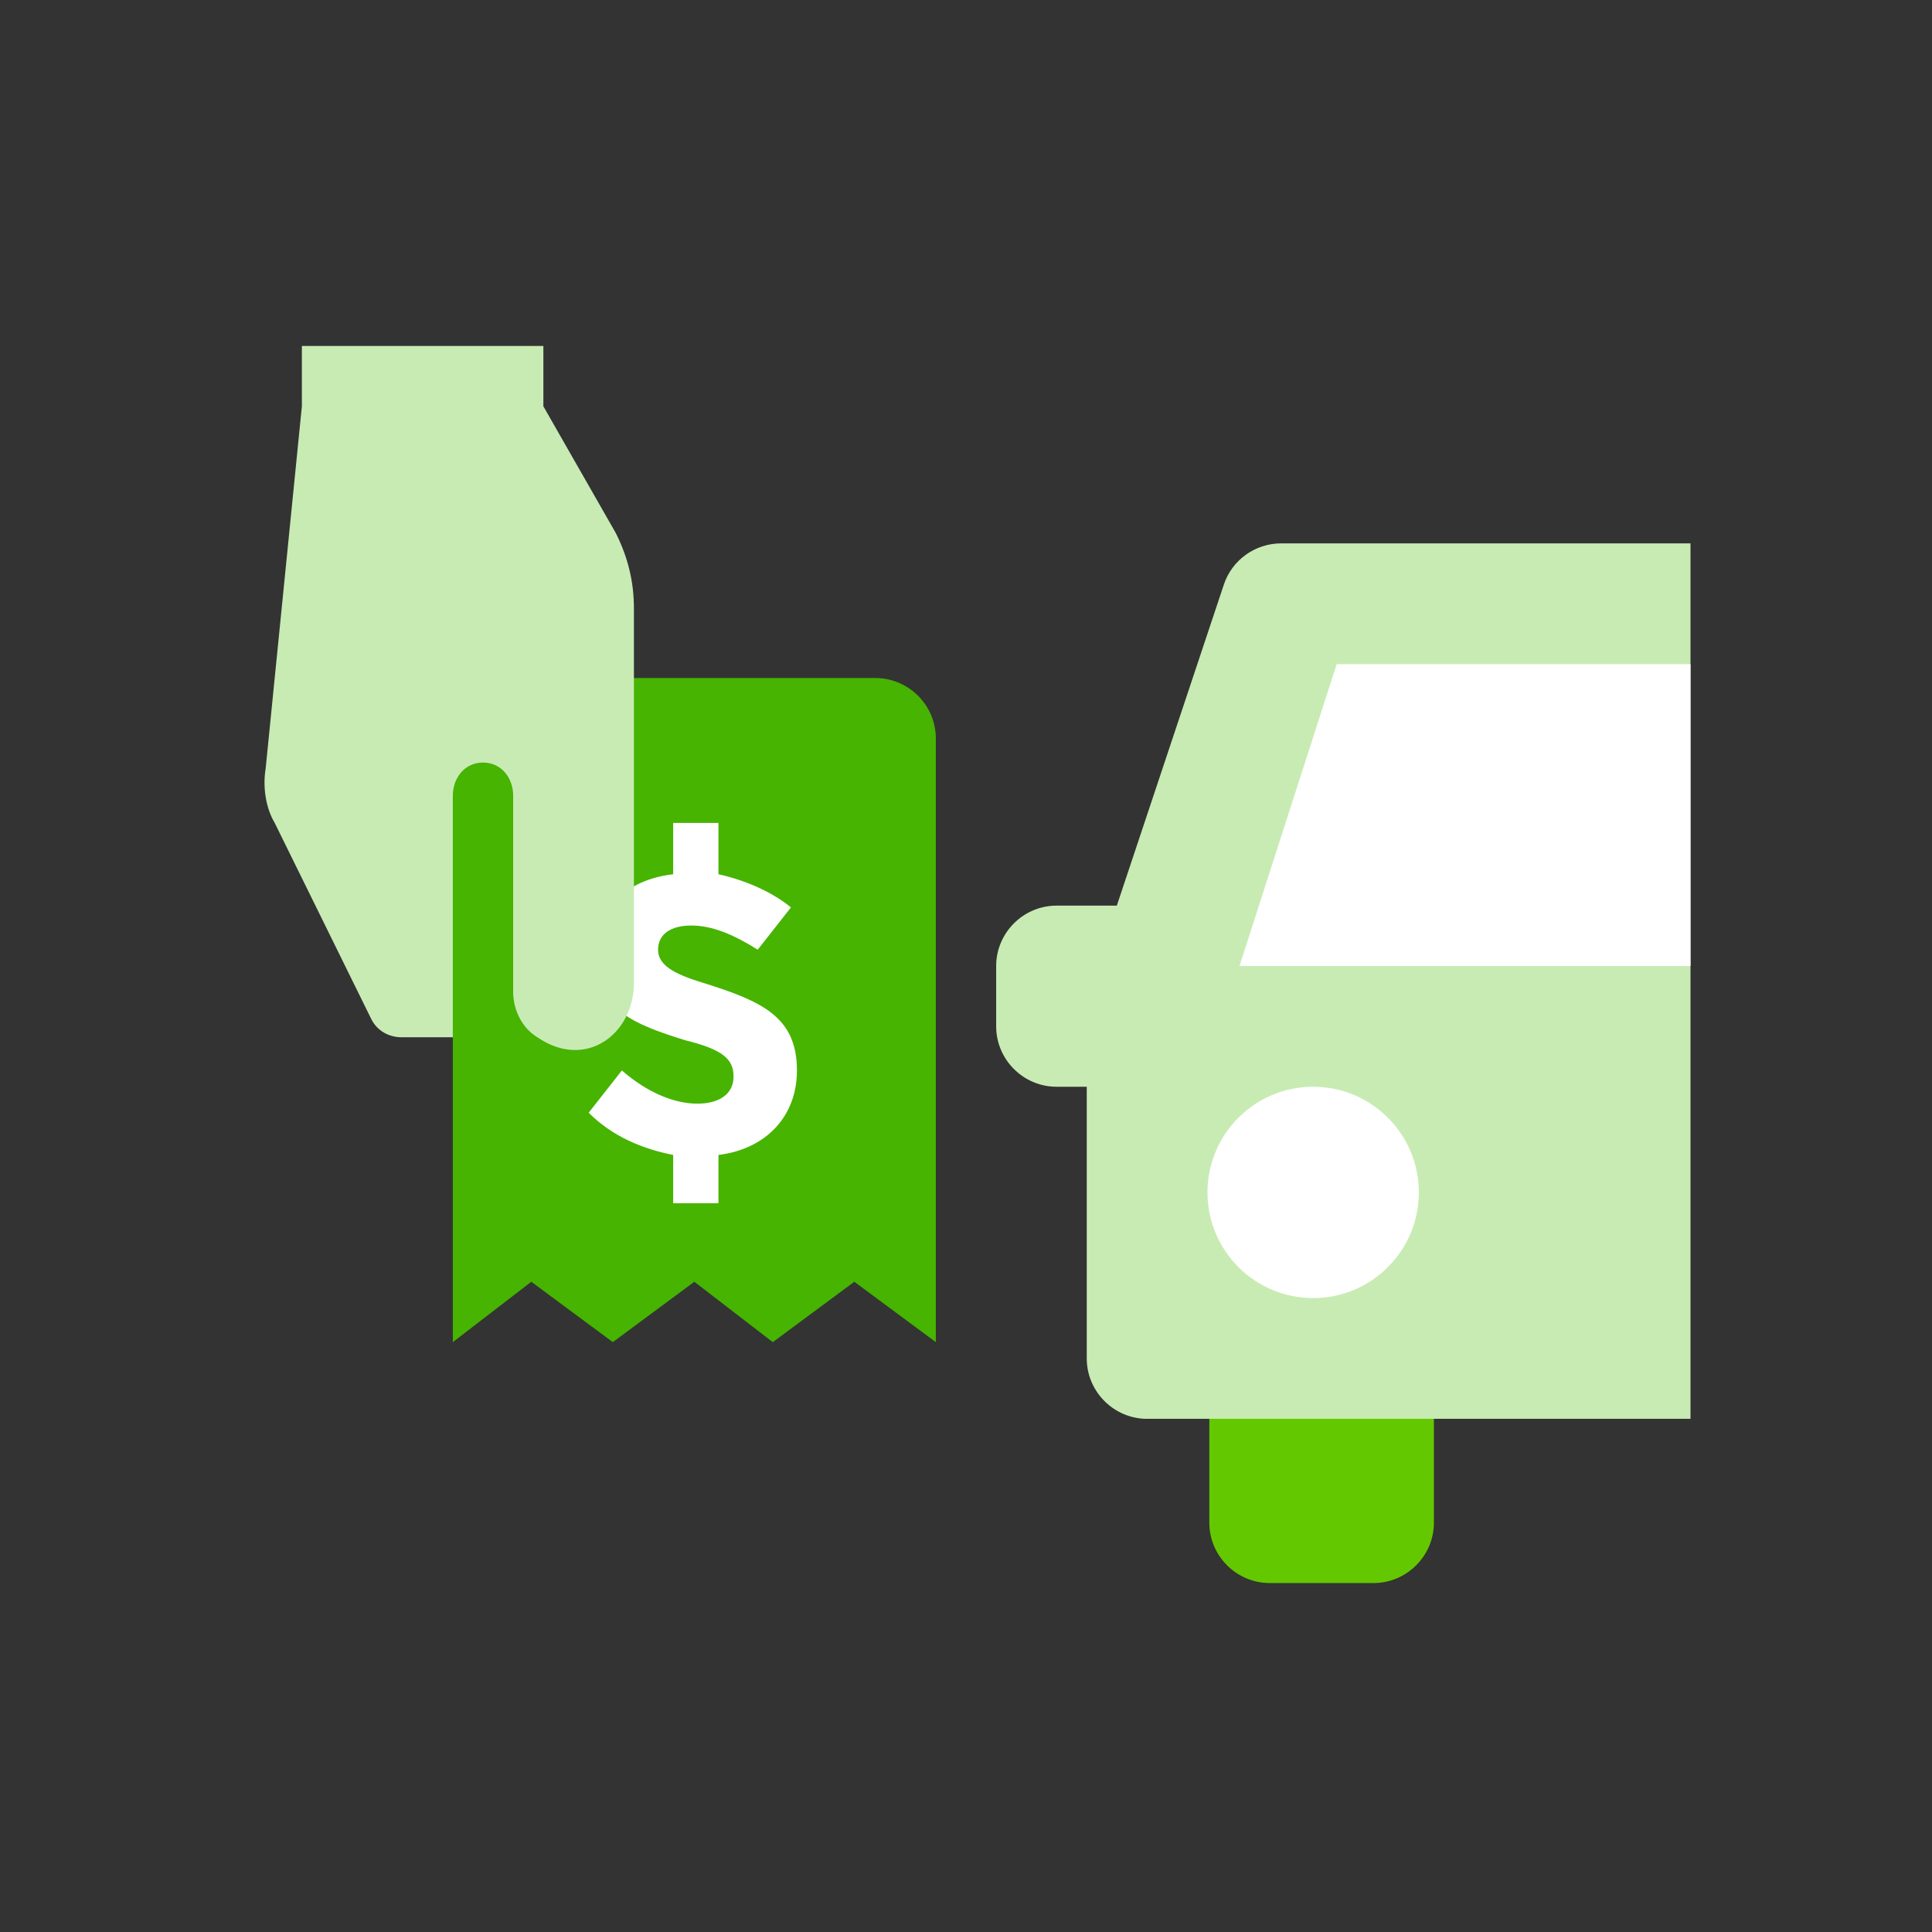
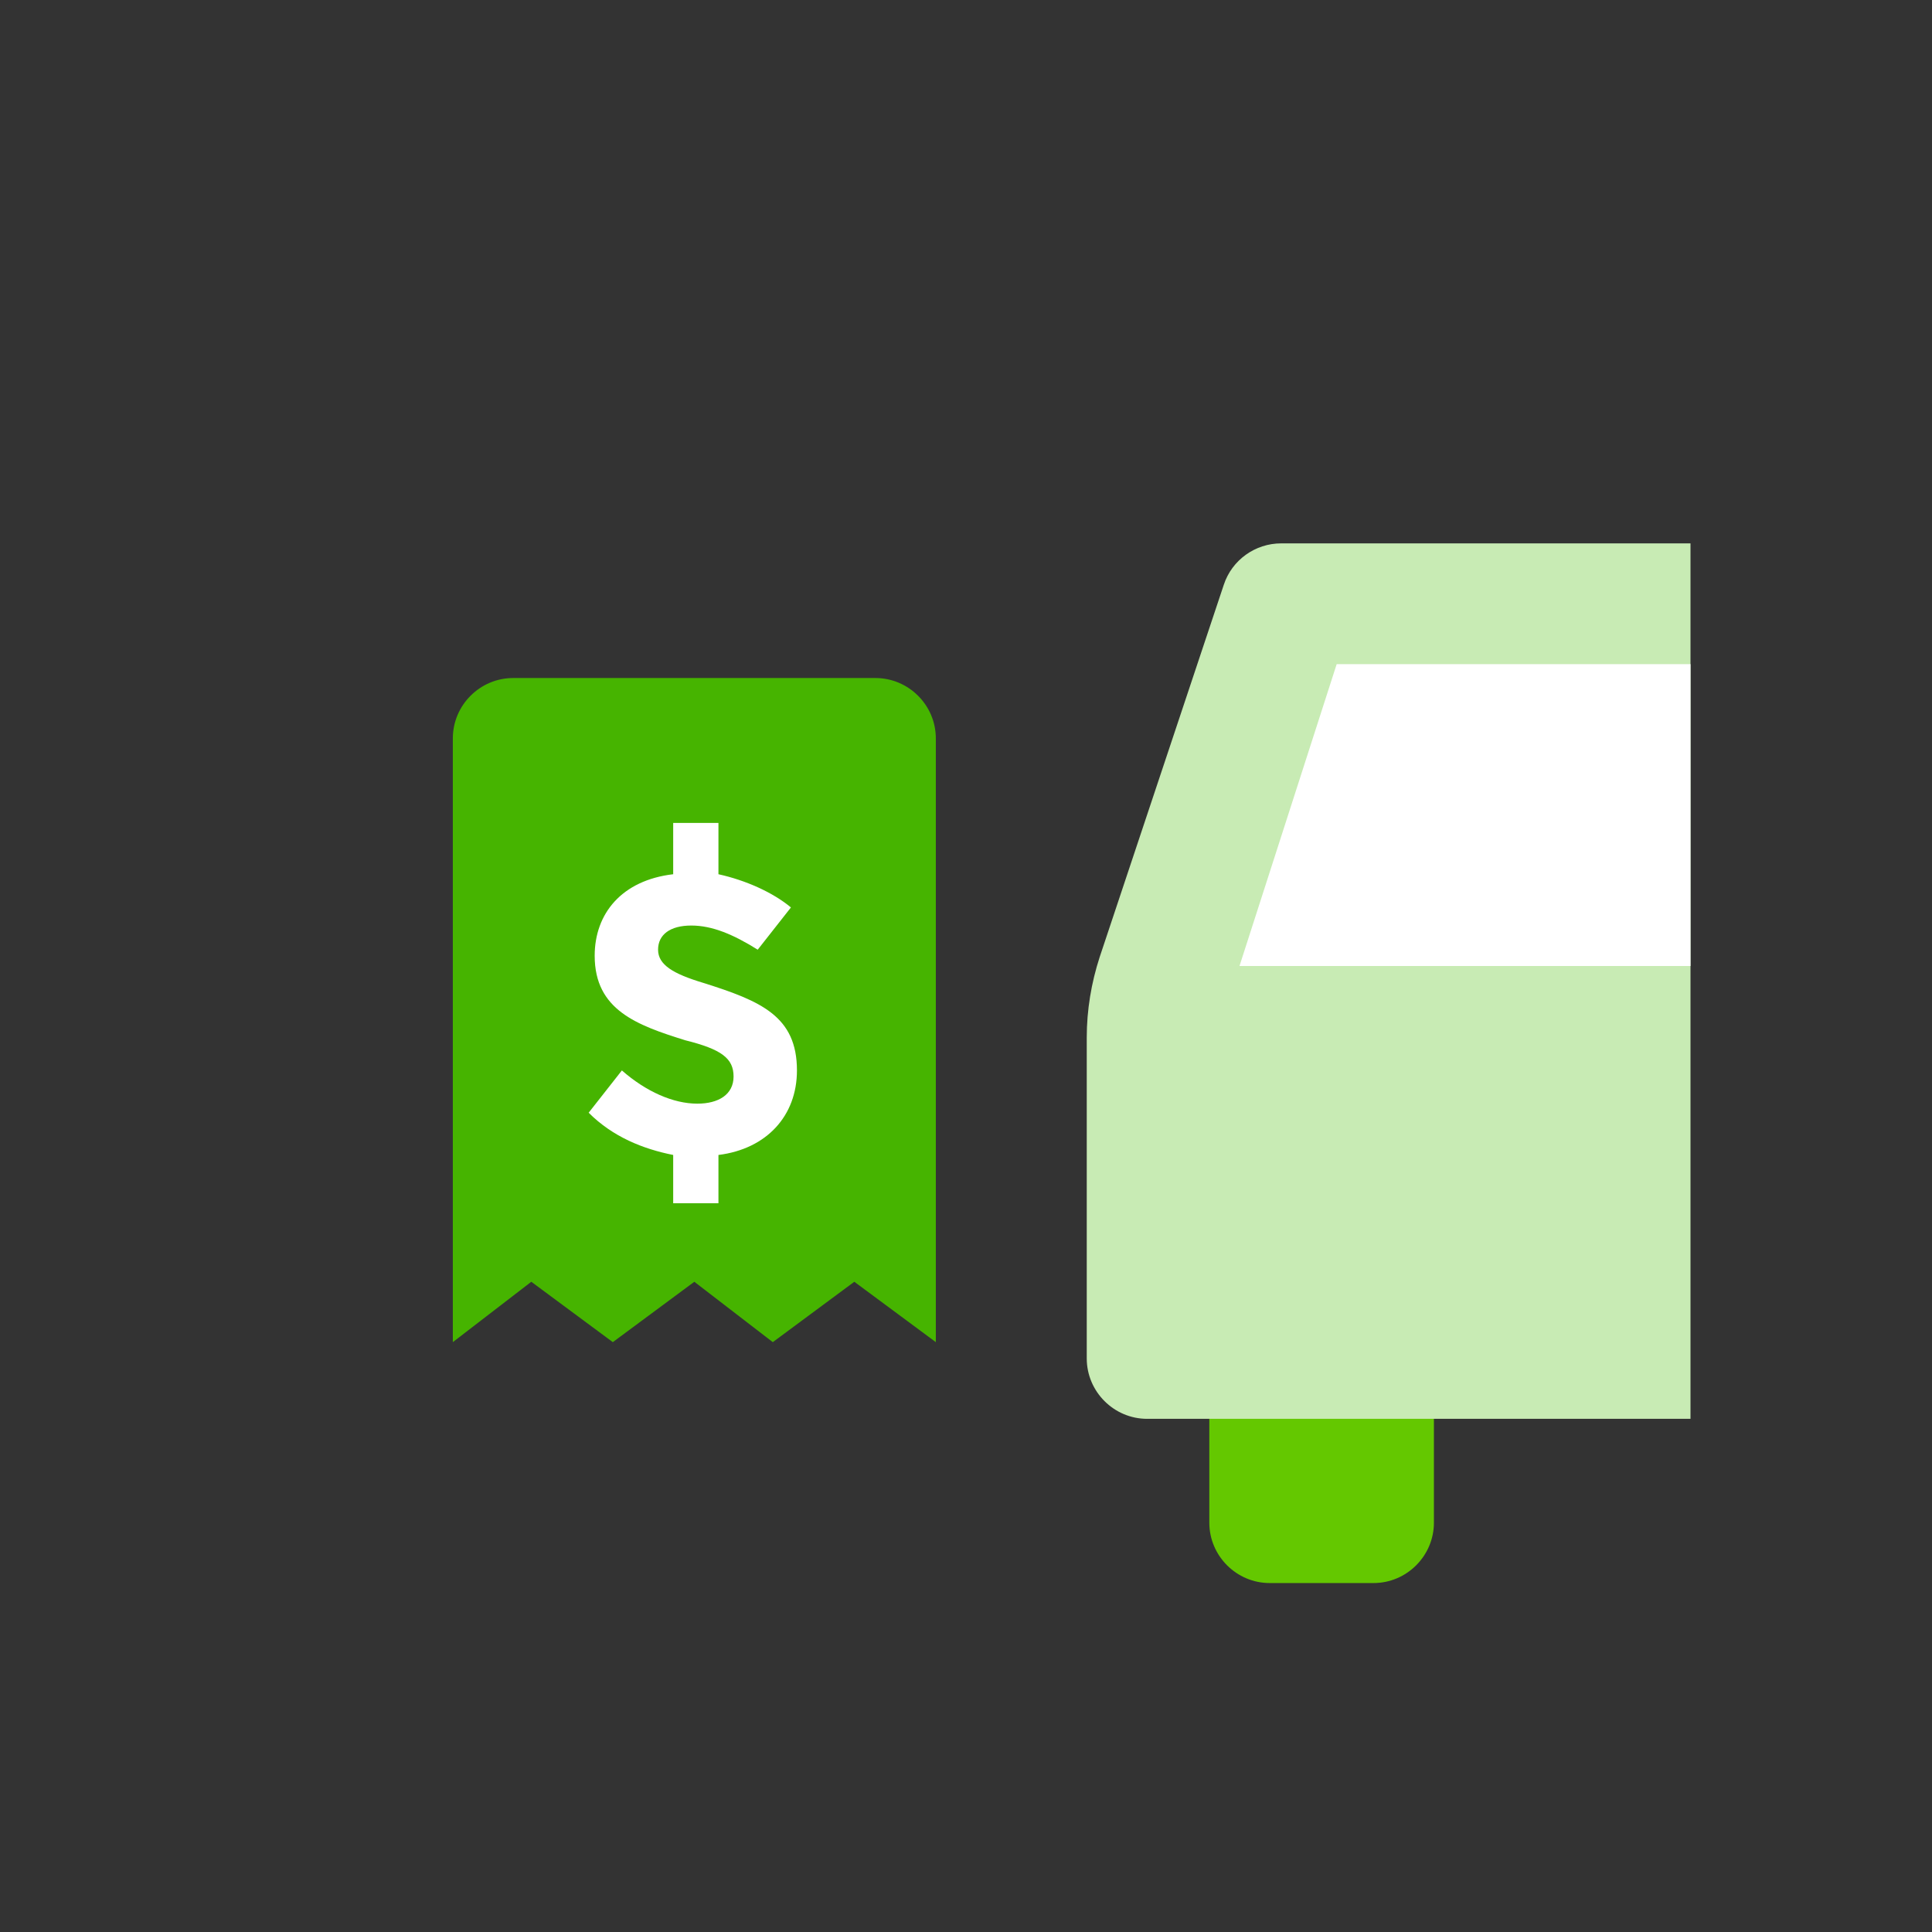
<svg xmlns="http://www.w3.org/2000/svg" width="52" height="52" viewBox="0 0 52 52" fill="none">
  <rect x="0" y="0" width="52" height="52" fill="#333333" stroke="none" />
  <path d="M32.549 34.938H38.594V40.983C38.594 41.876 37.862 42.608 36.969 42.608H34.174C33.28 42.608 32.549 41.876 32.549 40.983V34.938Z" fill="#64C800" />
-   <path d="M28.438 24.375H32.5V29.25H28.438C27.544 29.25 26.812 28.519 26.812 27.625V26C26.812 25.106 27.544 24.375 28.438 24.375Z" fill="#C8EBB4" />
  <path d="M32.939 15.738L29.599 25.756C29.372 26.455 29.25 27.186 29.25 27.926V36.562C29.25 37.456 29.981 38.188 30.875 38.188H45.5V14.625H34.483C33.784 14.625 33.158 15.072 32.939 15.738Z" fill="#C8EBB4" />
  <path d="M33.361 26L35.977 17.875H45.5V26H33.361Z" fill="white" />
-   <path d="M35.344 34.938C36.914 34.938 38.188 33.664 38.188 32.094C38.188 30.523 36.914 29.25 35.344 29.25C33.773 29.25 32.5 30.523 32.5 32.094C32.5 33.664 33.773 34.938 35.344 34.938Z" fill="white" />
  <path d="M25.188 19.874V36.124L22.994 34.499L20.8 36.124L18.688 34.499L16.494 36.124L14.3 34.499L12.188 36.124V19.874C12.188 18.98 12.919 18.249 13.812 18.249H23.562C24.456 18.249 25.188 18.98 25.188 19.874Z" fill="#46B400" />
  <path d="M19.337 31.086V32.386H18.119V31.086C17.306 30.924 16.494 30.599 15.844 29.949L16.738 28.811C17.387 29.38 18.119 29.705 18.769 29.705C19.337 29.705 19.744 29.461 19.744 28.974C19.744 28.486 19.419 28.242 18.444 27.999C17.144 27.593 16.006 27.186 16.006 25.724C16.006 24.586 16.738 23.692 18.119 23.53V22.149H19.337V23.53C20.069 23.692 20.8 24.017 21.288 24.424L20.394 25.561C19.744 25.155 19.175 24.911 18.606 24.911C18.038 24.911 17.712 25.155 17.712 25.561C17.712 25.968 18.119 26.211 18.931 26.455C20.475 26.942 21.45 27.349 21.45 28.811C21.45 30.03 20.637 30.924 19.337 31.086Z" fill="white" />
-   <path d="M7.394 22.149L9.994 27.43C10.156 27.755 10.481 27.918 10.806 27.918H12.188V21.418C12.188 20.93 12.512 20.524 13 20.524C13.488 20.524 13.812 20.93 13.812 21.418V26.699C13.812 27.186 14.056 27.674 14.463 27.918C15.762 28.811 17.062 27.836 17.062 26.455V16.38C17.062 15.649 16.9 14.999 16.575 14.349L14.625 10.936V9.311H8.125V10.936L7.15 20.686C7.069 21.174 7.15 21.742 7.394 22.149Z" fill="#C8EBB4" />
</svg>